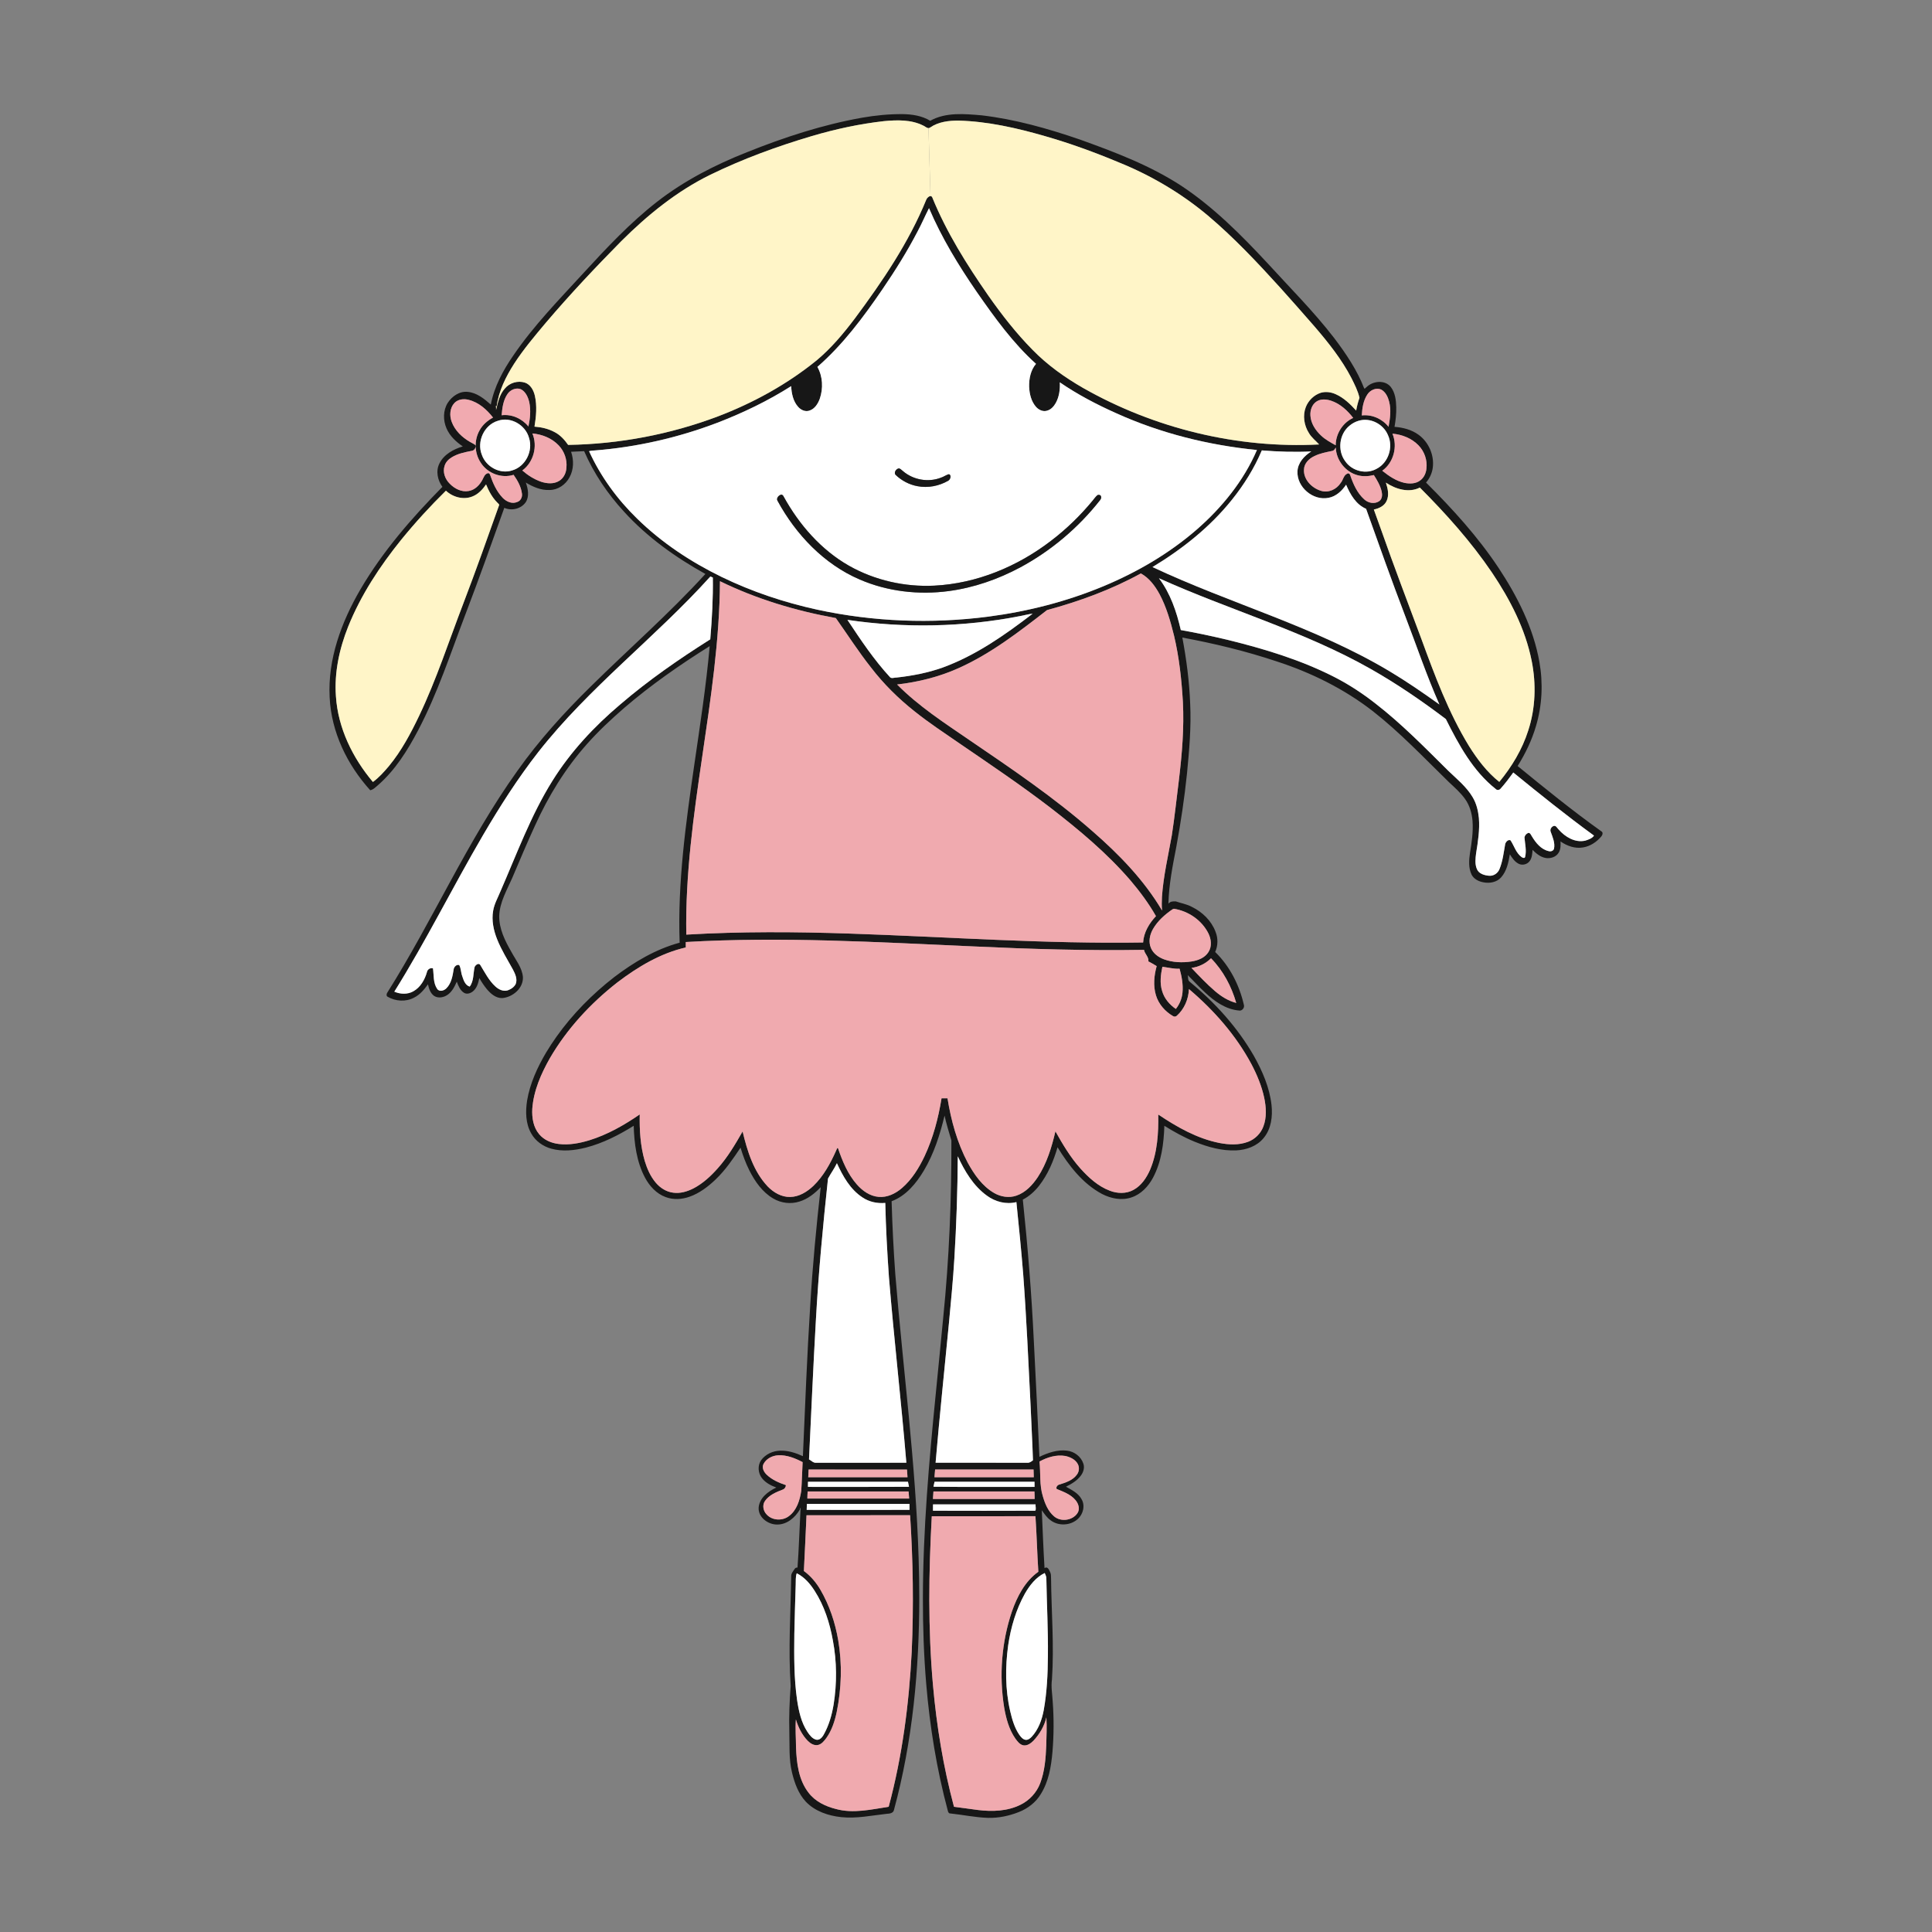
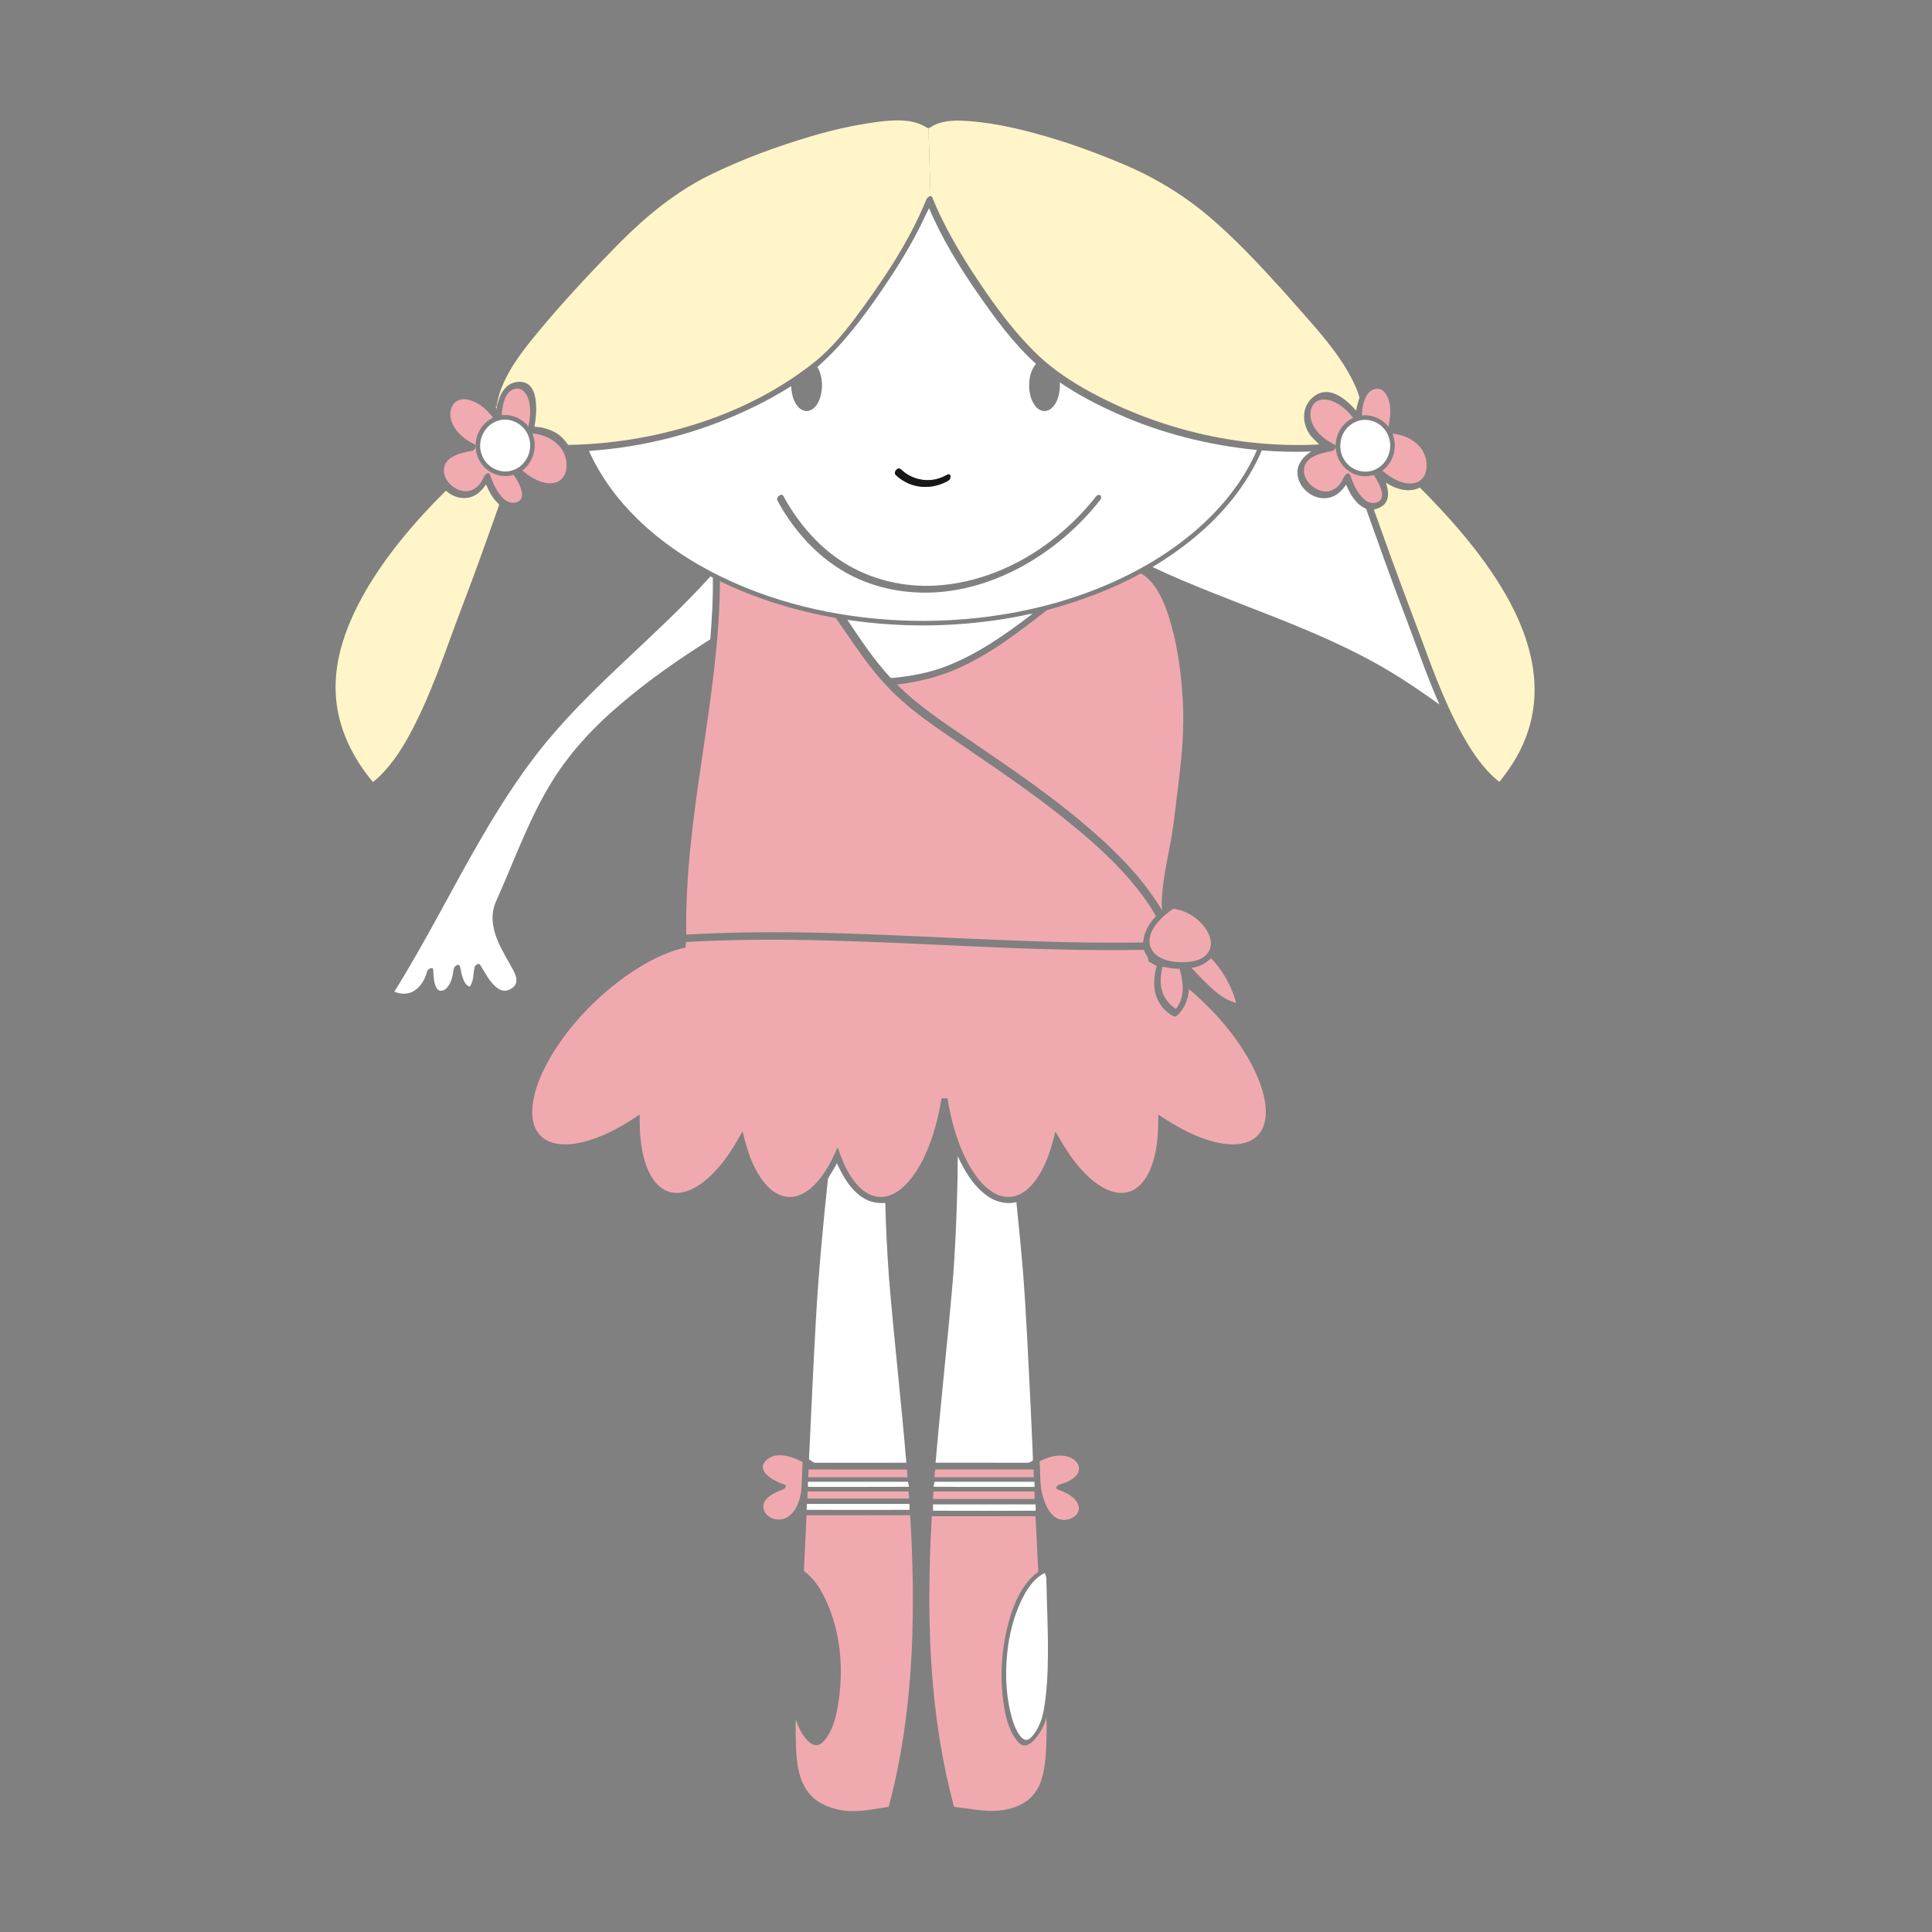
<svg xmlns="http://www.w3.org/2000/svg" version="1.1" id="Layer_1" x="0px" y="0px" viewBox="350.094 -71.268 1732.491 1732.491" enable-background="new 350.094 -71.268 1732.491 1732.491" xml:space="preserve">
  <rect x="350.094" y="-71.268" width="1732.491" height="1732.491" fill="#808080" stroke="none" />
  <g>
    <g id="XMLID_1_">
-       <path fill="#171717" d="M1786.15,674.26c1.69,0.91,0.96,3.29-0.06,4.48c-4.17,4.98-9.93,8.87-16.43,9.91    c-7.14,1.28-14.39-1.34-20.2-5.38c0.12,3.34,0.23,6.93-1.56,9.9c-2.25,4.04-7.39,5.68-11.76,4.94    c-4.71-0.82-8.49-4-11.77-7.27c-0.23,3.34-0.43,6.93-2.39,9.79c-2.12,3.21-6.73,4.44-10.13,2.63c-3.52-1.83-5.83-5.2-7.83-8.49    c-1.21,7.3-2.78,15.1-7.88,20.79c-3.87,4.33-10.17,5.44-15.66,4.4c-4.32-0.74-8.77-2.93-10.81-6.99    c-2.81-5.96-2.36-12.81-1.42-19.15c1.55-9.56,3.06-19.26,2.3-28.97c-0.56-6.92-2.57-13.87-6.63-19.56    c-4.09-5.79-9.49-10.46-14.62-15.28c-22.21-21.65-43.59-44.3-68.04-63.48c-25.78-20.03-55.42-34.67-86.4-44.73    c-27.59-9.21-55.94-16.05-84.52-21.35c3.67,19.58,6.27,39.39,7.02,59.31c1,20.89-0.82,41.78-2.85,62.56    c-2.27,22.04-5.56,43.95-9.57,65.74c-3.25,16.86-6.69,33.8-7.08,51.04c1.59-2.14,4.2-2.17,6.64-2.04    c4.78,1.65,9.91,2.45,14.42,4.93c9.37,4.55,17.41,12.32,21.13,22.17c2.39,5.8,2.32,12.52-0.27,18.25    c13.08,12.72,21.67,29.67,25.73,47.35c0.85,2.54-1.54,5.65-4.24,5.15c-11.93-0.98-22.14-8.26-30.61-16.22    c-5.41-4.93-10.25-10.45-15.5-15.53c0.57,1.91-0.13,4.61,1.75,5.93c22.76,18.69,42.88,40.94,57.6,66.53    c7.65,13.66,14.08,28.41,15.8,44.1c1.1,10.22-0.3,21.44-7.11,29.56c-5.91,7.22-15.31,10.59-24.42,11.03    c-12.96,0.6-25.71-3-37.6-7.85c-9.42-3.87-18.35-8.81-26.97-14.2c-0.51,15.97-2.62,32.45-10.26,46.72    c-4.2,7.73-10.67,14.69-19.21,17.49c-8.74,3.04-18.42,1.07-26.45-3.08c-17.36-9.27-29.71-25.43-39.87-41.87    c-3.57,12.3-8.64,24.4-16.58,34.55c-3.97,5.04-8.83,9.45-14.56,12.39c4.44,42.23,7.87,84.56,9.89,126.97    c1.87,34.56,3.39,69.13,5,103.7c7.7-3.63,16.2-6.66,24.84-5.54c6.5,0.76,12.52,5.34,14.56,11.62    c1.29,3.64,0.04,7.71-2.21,10.71c-3.37,4.54-8.35,7.54-13.37,9.98c5.08,2.93,10.84,5.6,13.83,10.96    c3.59,5.76,1.66,13.66-3.26,18.03c-6.51,5.93-17.23,6.52-24.29,1.18c-3.35-2.35-5.63-5.79-7.97-9.06    c0.78,17.3,1.4,34.62,2.45,51.9c2.79-1.85,4,1.48,4.97,3.47c0.91,1.69,0.85,3.65,0.88,5.53    c0.32,30.3,2.85,60.62,0.81,90.9c-0.95,6.62,0.35,13.25,0.68,19.87c1.12,15.03,1.03,30.16-0.23,45.18    c-1.15,13.04-3.4,26.48-10.49,37.75c-4.47,7.45-11.71,12.95-19.75,16.09c-8.71,3.41-18.06,5.41-27.46,5.17    c-11.47-0.34-22.72-2.8-34.11-3.98c-1.37,0.02-1.79-1.53-2.05-2.54c-9.94-37.09-16.09-75.14-19.32-113.39    c-2.16-25.74-3.05-51.51-2.99-77.28c0.11-61.06,5.47-122.13,11.51-182.84c2.24-22.89,4.56-45.77,6.72-68.67    c5.34-52.73,7.48-105.76,7.32-158.75c-2.16-7.39-4.52-14.77-6.13-22.32c-4.09,17.15-9.54,34.2-18.61,49.42    c-6.86,11.44-16,22.61-28.87,27.39c0.63,21.89,1.74,43.77,3.32,65.61c6.98,84.97,18.36,169.64,20.92,254.92    c0.37,11.73,0.56,23.48,0.56,35.23c0,64.04-5.89,128.27-22.71,190.17c-0.66,2.92-3.94,3.27-6.41,3.39    c-13.52,1.48-27.06,4.42-40.73,3c-11.71-1.22-23.74-5.24-31.99-13.99c-6.66-7.19-10.04-16.76-12.3-26.13    c-2.94-12.01-2.01-24.45-2.38-36.69c-0.4-13.64,0.2-27.27,1.22-40.86c-2.25-32.75-0.01-65.55,0.46-98.31    c-0.12-2.48,1.66-4.39,2.9-6.34c0.56-1.04,1.58-1.6,2.76-1.5c1.27-17,1.7-34.07,2.63-51.1c-0.01-0.9,0.3-1.9-0.52-2.5    c-0.01,0.41-0.04,1.23-0.05,1.64c-4.26,7.14-11.5,13.41-20.22,13.38c-8.2,0.14-17.28-6.43-16.69-15.24    c0.77-8.74,8.51-14.45,15.83-17.93c-4.83-1.77-9.63-4.25-12.85-8.37c-3.6-4.58-4.11-11.48-0.66-16.29    c3.92-5.25,10.43-8.21,16.91-8.4c7.12-0.26,14.04,2.01,20.44,4.93c1.98-44.94,3.71-89.91,6.56-134.81    c2.09-35.56,5.46-71.02,9.43-106.41c-5.31,5.6-11.59,10.6-19.07,12.89c-7.79,2.52-16.58,1.42-23.59-2.77    c-9.74-5.7-16.39-15.33-21.37-25.22c-3.28-6.5-5.75-13.37-7.88-20.32c-6.7,9.96-13.49,20.03-22.22,28.38    c-6.81,6.54-14.53,12.44-23.51,15.61c-6.82,2.43-14.49,2.91-21.34,0.34c-8.27-2.97-14.52-9.82-18.58-17.41    c-7.56-14.25-9.69-30.65-10.15-46.55c-13.38,8.36-27.65,15.63-43,19.6c-10.05,2.5-20.8,3.74-30.91,0.93    c-7.4-2.03-14.14-6.8-17.92-13.55c-5.16-8.89-5.29-19.68-3.77-29.58c2.58-15.34,9.17-29.7,17.01-43.01    c2.95-4.91,6.09-9.7,9.41-14.36c14.37-20.2,32.02-38.04,51.57-53.25c17.69-13.44,37.21-25.13,58.81-30.97    c-1.92-53.44,5.46-106.63,13.11-159.39c5.17-35.44,10.64-70.87,13.84-106.54c-26.7,16.72-52.65,34.77-76.57,55.33    c-11.73,10.18-23.13,20.78-33.43,32.42c-19.36,21.72-34.72,46.79-46.69,73.26c-7.19,15.55-13.76,31.36-20.49,47.11    c-4.78,10.78-11.03,21.45-11.58,33.52c-0.24,11.71,5.18,22.55,10.87,32.45c3.86,7.29,9.62,14.08,10.39,22.58    c0.52,10.05-9.06,18.13-18.54,18.95c-5.85,0.15-10.57-4.09-14.06-8.34c-2.44-3.02-4.58-6.27-6.5-9.64    c-0.85,4.33-2.14,9.03-5.72,11.94c-2.13,1.72-5.32,2.86-7.86,1.35c-3.62-2.11-5.2-6.31-6.61-10.04    c-1.96,4.38-4.19,8.97-8.26,11.78c-3.41,2.39-8.34,3.37-12.01,1.03c-3.41-2.36-4.72-6.57-5.58-10.41    c-3.39,4.64-7.15,9.27-12.4,11.88c-7.36,4-16.71,3.4-23.85-0.81c-1.17-0.65-0.97-2.45-0.36-3.41    c41.1-65.23,71.99-136.57,116.99-199.38c19.2-27.09,41.58-51.75,65.21-75c34.28-33.88,70.7-65.62,103.19-101.28    c-26.79-14.9-52.14-32.96-72.84-55.72c-14.78-16.05-27.19-34.37-35.89-54.4c-3.9,0.2-7.81,0.32-11.71,0.54    c2.56,7.42,2.45,15.97-1.43,22.93c-3.44,6.57-10.41,11.37-17.93,11.35c-7.63,0.35-14.85-2.79-21.23-6.67    c1.99,5.56,3.3,12.27-0.05,17.59c-4.1,6-12.7,8.06-19.24,5.07c-11.38,31.85-22.73,63.72-34.79,95.32    c-13.37,35.01-24.96,70.87-42.46,104.12c-9.46,17.99-20.47,35.64-35.9,49.15c-2.18,1.77-4.19,4.1-7.09,4.66    c-20.69-22.84-34.98-52.31-36.38-83.39c-1.79-34.13,10.51-67.32,27.43-96.43c19.93-34.13,46.03-64.17,73.68-92.23    c-4.3-5.91-6.1-14.14-2.71-20.9c4.02-8.19,12.57-12.84,21-15.36c-6.06-4.11-11.69-9.35-14.61-16.19    c-3.13-7.2-3.14-16.01,1.05-22.79c3.82-5.98,10.61-10.73,17.98-9.93c8.18,0.76,14.78,6.18,20.69,11.4    c3.09-16.12,11.05-30.82,20.3-44.19c18.27-26.78,41.01-50,62.84-73.82c20.69-22.52,41.72-44.97,65.9-63.82    c24.36-18.98,52.09-33.19,80.73-44.51c33.28-13.36,67.58-24.57,102.93-30.88c12.08-2.12,24.34-3.36,36.6-3.25    c8.53,0.11,17.34,1.45,24.72,5.96c14.02-7.84,30.75-6.17,46.13-4.88c30,3.52,59.24,11.8,87.75,21.58    c31.55,11.31,63.27,23.31,91.48,41.72c28.84,19.13,53.39,43.81,76.88,69.03c20.26,22.22,41.64,43.52,60.02,67.37    c10.6,14,20.58,28.75,26.93,45.21c0.73,0.59,1.45-0.92,2.12-1.24c5.61-5.47,16.27-6.69,21.6-0.23    c4.07,5.12,4.85,12,5.02,18.33c0.13,5.89-0.54,11.77-1.55,17.57c7.59,0.56,15.28,2.55,21.5,7.07    c9.15,6.58,14.25,18.34,12.81,29.52c-0.64,4.92-2.79,9.62-6.04,13.37c23.76,23.6,46.44,48.55,65.02,76.5    c16.94,25.64,31.2,53.8,36.61,84.3c3.41,19.15,2.51,39.09-3.1,57.73c-3.68,12.62-9.48,24.53-16.4,35.68    C1735.61,635.76,1760.28,655.81,1786.15,674.26z M1771.65,682.56c2.8-0.87,6.25-2.04,7.83-4.52    c-24.76-18.02-48.63-37.23-72.37-56.58c-3.58,5-7.31,9.9-11.4,14.5c-1.05,1.25-3.14,1.65-4.3,0.34    c-20.55-16.24-33.26-39.79-44.78-62.77c-21.54-16.32-43.93-31.62-67.45-44.97c-60.12-34.07-127.11-52.93-189.83-81.31    c10.28,13.6,15.83,30.02,19.61,46.46c14.18,2.5,28.26,5.53,42.26,8.86c32.97,8.13,65.8,18.03,96.1,33.61    c12.74,6.57,24.76,14.48,36.04,23.3c23.65,18.28,44.54,39.74,65.74,60.71c7.63,7.3,16.04,14.12,21.51,23.31    c3.43,5.66,5,12.22,5.65,18.76c0.85,10.61-0.79,21.2-2.5,31.65c-0.59,4.65-1.2,9.66,0.7,14.1c1.72,4.3,6.77,5.68,10.97,6.04    c3.97,0.35,7.77-2.19,9.25-5.84c2.98-7.17,3.81-14.99,5.17-22.57c0.51-1.93,2.61-4.35,4.76-3.38    c3.32,4.99,4.92,11.4,10,15.06c0.86,0.61,2.73,1.4,3.1-0.16c1.44-5.76-0.13-11.71-0.57-17.5c0.3-1.8,1.66-3.3,3.32-4    c1.9-0.35,2.5,1.91,3.38,3.13c3.42,5.65,8.02,11.51,14.77,13.11c1.93,0.67,4.54-0.02,5.05-2.24c1-5.15-1.25-10.16-2.95-14.9    c-1.06-2.19,0.71-4.99,2.99-5.45c1.97-0.15,2.76,2.03,4,3.18C1753.52,679.18,1762.47,684.66,1771.65,682.56z     M1720.49,583.88c6.59-20.07,7.24-41.85,3.11-62.51c-5.7-28.67-19.39-55.09-35.59-79.18c-18.74-27.65-41.13-52.63-64.69-76.24    c-9.89,5.03-21.75,1.41-30.46-4.43c1.74,5.19,3.07,11.14,0.7,16.35c-2.01,4.54-6.88,6.83-11.5,7.76    c2.2,6.11,4.41,12.22,6.6,18.33c11.48,32.72,23.87,65.1,35.98,97.58c12.07,32.95,24.37,66.14,42.76,96.21    c7.46,11.9,16.09,23.35,27.16,32.14C1705.81,616.25,1715.11,600.8,1720.49,583.88z M1629.22,348.96    c0.94-7.6-1.8-15.47-7.15-20.92c-6.08-6.3-14.7-9.65-23.31-10.43c4.8,11.53,1.07,25.94-9.15,33.25    c5.92,4.75,12.44,9.22,19.98,10.89c4.67,0.92,10.02,0.87,13.97-2.14C1626.96,357.16,1628.85,353.06,1629.22,348.96z     M1640.86,560.47c-11.47-25.86-20.48-52.71-30.61-79.11c-12.22-31.94-23.63-64.17-35.14-96.36    c-9.1-3.84-14.23-12.98-17.93-21.62c-3.72,5.54-9.02,10.57-15.82,11.78c-13.83,2.76-28.42-9.59-27.79-23.73    c0.36-7.77,6.1-13.98,12.41-17.87c-14.78,0.7-29.62,0.25-44.37-0.95c-6.72,15.92-15.94,30.74-26.75,44.2    c-19.6,24.51-44.53,44.25-71.28,60.42c70.08,32.97,145.87,53.48,212.62,93.48    C1611.56,539.88,1626.31,550.06,1640.86,560.47z M1595.25,311.48c1.36-7.42,2.46-15.16,0.53-22.58    c-1.1-4.21-3.12-8.66-7.11-10.83c-4.49-2.01-9.88,0.43-12.41,4.39c-3.67,5.5-4.64,12.32-5,18.8    C1580.39,300.2,1589.6,304.3,1595.25,311.48z M1584.65,349.06c10.52-5.46,15.08-19.5,10.06-30.19    c-4.1-9.97-15.96-16.03-26.4-12.78c-2.95,0.87-5.7,2.38-8.05,4.36c-9.3,7.48-11.01,22.28-3.9,31.81    C1562.37,351.16,1575.26,354.45,1584.65,349.06z M1587.02,378.04c2.53-1.92,2.74-5.51,2.11-8.37    c-1.22-5.44-4.1-10.31-7.06-14.95c-4.67,1.16-9.64,1.47-14.32,0.23c-11.1-2.83-19.44-13.49-19.82-24.9    c-0.81,1.31-1.64,2.9-3.35,3.08c-5.44,1.13-11,2.14-16,4.68c-4.72,2.2-9.02,6.5-9.17,11.99    c-0.51,8.96,7,16.5,15.09,19.01c6.72,2.22,14.16-1.2,17.84-7.03c2.23-2.59,2.5-6.84,5.89-8.32c1.12-0.7,2.37,0.2,2.63,1.36    c2.72,7.97,6.27,16.12,12.7,21.81C1577.11,379.91,1582.95,380.98,1587.02,378.04z M1566.22,296.9    c0.66-3.89,1.68-7.7,2.95-11.43c-1.36-6.16-4.32-11.87-7.1-17.5c-8.8-17.02-20.84-32.08-33.28-46.55    c-10.08-11.61-20.28-23.1-30.53-34.55c-20.56-22.66-41.6-45.04-65-64.83c-23.93-20.03-51.08-36.08-80.01-47.74    c-21.58-9.05-43.61-17.04-66.09-23.5c-25.28-7.29-51.2-13.19-77.59-13.93c-8.71-0.01-17.91,1.08-25.27,6.14    c-0.54,0.43-1.07,0.59-1.6,0.59c-1.64,0-3.21-1.66-4.74-2.28c-10.8-5.42-23.36-5.06-35.09-3.97    c-21.96,2.47-43.64,7.16-64.83,13.42c-31.15,9.24-61.78,20.44-91.01,34.69c-30.01,14.71-56.24,36.05-79.82,59.54    c-23.31,23.62-46.09,47.81-67.6,73.1c-9.95,11.85-19.97,23.7-28.41,36.69c-7.45,11.67-13.87,24.43-15.72,38.3l-0.72-0.28    c0.24,1.15,0.25,2.32,0.18,3.51c1.62-6.71,3.07-13.86,7.85-19.16c4.26-5.19,11.75-7.4,18.12-5.29    c4.98,1.75,7.69,6.85,8.81,11.72c2.08,9.11,1.17,18.59-0.32,27.72c6.14,0.46,12.29,1.84,17.76,4.76    c5.17,2.59,9.16,6.94,12.4,11.62c45.75-0.73,91.41-9.38,134.23-25.53c31.88-12.16,62.18-28.82,88.7-50.36    c13.02-10.89,23.97-23.98,34.16-37.47c24.79-33.35,48.41-68.11,64.16-106.77c0.53-1.24,2.25-2.99,3.69-2.99    c0.59,0,1.13,0.3,1.53,1.04c12.83,31.45,30.97,60.35,50.3,88.15c12.03,17.14,24.94,33.73,39.66,48.65    c13.33,13.7,29.07,24.85,45.6,34.36c63.85,36.2,138.05,54.34,211.42,50.53c-3.09-3.39-6.85-6.21-9.18-10.25    c-4.34-6.81-5.73-15.69-2.77-23.3c2.34-5.94,7.35-10.86,13.45-12.81c4.41-1.26,9.22-0.61,13.37,1.29    C1555.15,285.45,1560.93,291.11,1566.22,296.9z M1563.55,303.49c-5.17-6.68-11.7-12.73-19.86-15.43    c-4.14-1.35-9.02-1.8-12.86,0.62c-4.21,2.64-5.97,7.91-5.65,12.68c0.41,7.09,4.61,13.37,9.69,18.07    c3.79,3.63,8.47,6.04,12.99,8.63C1547.88,317.76,1554.13,307.75,1563.55,303.49z M1482.94,939.03    c3.2-8.26,2.58-17.41,0.81-25.92c-2.28-10.59-6.48-20.69-11.52-30.24c-13.89-25.86-33.62-48.29-55.96-67.19    c-0.4,9.02-4.16,17.98-10.98,24c-0.94,0.8-2.32,0.9-3.33,0.22c-7.14-4.14-12.95-10.79-15.33-18.76    c-2.53-8.48-1.67-17.63,0.69-26.04c-2.4-1.54-4.87-2.95-7.41-4.23c0.48-4.04-3.27-6.6-3.96-10.38    c-51.04,0.85-102.06-0.71-153.04-3.08c-85.86-3.79-171.92-8.93-257.85-3.93c0,1.61,0,3.24-0.01,4.88    c-22.64,5.16-42.99,17.36-61.3,31.29c-24.03,18.77-45.18,41.59-60.57,68.01c-7.92,14-14.64,29.22-15.77,45.46    c-0.42,7.89,0.9,16.45,6.16,22.67c4.33,5.23,10.96,8.02,17.6,8.79c9.22,1.13,18.53-0.65,27.34-3.31    c16.3-5.03,31.26-13.56,45.25-23.19c-0.28,13.99,0.56,28.18,4.48,41.68c2.13,7.04,5.16,13.96,9.97,19.61    c3.95,4.64,9.45,8.17,15.59,8.89c6.28,0.88,12.61-1.03,18.16-3.86c8.4-4.38,15.45-10.91,21.7-17.94    c8.93-9.97,15.74-21.55,22.35-33.11c4.21,17.52,9.75,35.74,22.37,49.18c5.28,5.51,12.5,9.78,20.35,9.56    c7.98-0.14,15.13-4.62,20.76-9.94c9.11-8.8,15.22-20.08,20.35-31.56c0.35-0.76,0.68-1.53,1.02-2.29    c0.17,0.01,0.51,0.03,0.69,0.04c3.95,11.58,8.73,23.24,16.92,32.53c4.99,5.69,11.69,10.46,19.43,11.14    c7.76,0.74,15.23-2.93,20.99-7.89c8.97-7.72,15.27-18.05,20.32-28.64c7.67-16.38,12.32-34.04,15.2-51.85    c1.77-0.04,3.55-0.04,5.34-0.03c3.21,19.96,8.66,39.77,18.13,57.71c5.79,10.59,13.03,21.07,23.69,27.23    c5.98,3.47,13.42,4.66,20.03,2.34c8.19-2.82,14.34-9.45,19.05-16.47c8.17-12.41,12.51-26.83,15.88-41.16    c6.51,11.6,13.35,23.13,22.24,33.11c7.42,8.28,15.96,16.13,26.53,20.12c6.72,2.63,14.67,2.86,21.12-0.67    c7.16-3.83,11.84-10.91,15.02-18.17c6.57-15.58,7.55-32.79,7.3-49.49c16.77,11.26,34.85,21.54,54.87,25.53    c8.42,1.61,17.42,2.06,25.57-1.02C1475.44,950.36,1480.58,945.27,1482.94,939.03z M1423.3,403.56    c22.58-19.7,42.04-43.63,53.93-71.3c-43.4-4.3-86.32-14.95-126.11-32.95c-17.59-7.85-34.75-16.82-50.66-27.73    c0.34,6.4-0.54,13.05-3.73,18.7c-1.68,2.89-4.08,5.62-7.38,6.62c-3.71,1.4-7.81-0.56-10.28-3.39    c-4.26-4.89-5.82-11.55-6.11-17.89c-0.19-7.25,1.35-14.96,6.16-20.62c-20.8-18.69-37.18-41.58-53.09-64.4    c-16.38-23.78-31.51-48.58-42.85-75.19c-3.58,6.91-6.59,14.13-10.31,20.98c-9.31,17.95-20.08,35.09-31.47,51.78    c-17.08,25-35.4,49.58-58.32,69.58c4.86,8.57,5.32,19.3,2.14,28.53c-1.62,4.42-4.44,9.04-9.14,10.6    c-3.71,1.42-7.83-0.49-10.29-3.34c-4.51-5.03-5.88-12-6.23-18.54c-20.85,13.23-43.2,23.98-66.23,32.84    c-35.15,13.39-72.2,21.84-109.7,24.81c-1.77,0.16-3.59,0.14-5.3,0.7c10.33,22.65,25.23,43.07,43.06,60.41    c22.03,21.58,48.07,38.81,75.74,52.3c27.24,13.24,56.17,22.9,85.74,29.36c50.27,10.9,102.41,12.88,153.41,6.28    c35.5-4.64,70.52-13.59,103.58-27.39C1369.99,441.71,1398.6,425.03,1423.3,403.56z M1458.67,828.09    c-4.28-14.84-11.73-28.98-22.62-40.04c-4.69,4.73-10.93,7.79-17.54,8.63c6.93,7.26,13.81,14.6,21.46,21.12    C1445.45,822.4,1451.67,826.32,1458.67,828.09z M1433.83,782.35c3.19-5.03,2.41-11.54-0.14-16.65    c-5.93-11.8-17.98-20.03-30.94-22.05c-0.31,0.12-0.93,0.37-1.24,0.5c-6.87,4.7-13.34,10.41-17.52,17.71    c-2.9,5.07-4.22,11.5-1.78,17.02c2.05,4.93,6.7,8.22,11.55,10.06c7.91,2.93,16.62,3.22,24.9,1.97    C1424.46,789.98,1430.66,787.61,1433.83,782.35z M1407.27,628.05c2.77-23.17,4.77-46.54,3.56-69.89    c-1.17-19.89-3.3-39.8-7.89-59.22c-3.17-12.87-6.83-25.77-13.09-37.51c-4.01-7.32-9.25-14.42-16.71-18.49    c-26.48,14.56-55.05,24.98-84.15,32.89c-25.04,19.43-50.4,39.15-79.53,52.14c-17.36,7.79-36.05,12.4-54.91,14.57    c19.28,19.5,42.41,34.46,64.92,49.87c37.89,25.8,76.01,51.55,110.49,81.88c23.76,20.7,46.08,43.67,62.2,70.94    c-0.42-4.04-0.28-8.12-0.11-12.16c1.27-18.61,5.56-36.81,8.83-55.13C1403.46,661.37,1405.14,644.68,1407.27,628.05z     M1410.46,818.87c0.71-7.23-0.67-14.48-2.58-21.44c-5.23,0.26-10.3-1.11-15.43-1.76c-1.51,7.09-2.45,14.59-0.26,21.64    c1.89,6.71,6.62,12.3,12.32,16.17C1407.86,829.32,1409.96,824.19,1410.46,818.87z M1375.17,773.89    c0.54-9.04,5.43-17.17,11.52-23.61c-6.52-11.47-14.42-22.12-22.96-32.15c-21.15-24.53-46.17-45.35-71.72-65.12    c-26.4-20.25-54.03-38.81-81.47-57.6c-13.6-9.39-27.44-18.46-40.34-28.8c-14.53-11.51-27.82-24.62-39.09-39.35    c-11.27-14.2-21.04-29.53-31.5-44.28c-35.85-6.49-71.12-17.05-103.9-33.07c-0.3,52.8-8.24,105.13-15.89,157.25    c-7.78,52.87-15.24,106.1-14.3,159.68c48.79-2.87,97.69-2.57,146.52-0.93C1199.74,768.81,1287.37,775.31,1375.17,773.89z     M1316.3,1285.6c2.47-3.72,0.88-8.54-1.78-11.68c-4.28-5.14-10.77-7.48-16.78-9.92c-1.06-1.56,0.64-3.57,2.17-3.98    c5.81-1.79,12.2-3.81,15.9-8.98c2.07-2.75,2.38-6.63,0.69-9.63c-2.26-4.05-6.84-6.15-11.19-7.08    c-7.98-1.35-16.1,1.19-23.06,4.98c1.12,10.37-0.17,21.06,2.99,31.15c1.9,6.57,4.62,13.34,9.92,17.9    C1301.19,1293.75,1311.87,1292.32,1316.3,1285.6z M1289.79,1413.9c0.27-23.35-1.03-46.68-1.4-70.02    c-0.04-1.64-0.88-3.11-1.46-4.57c-7.91,3.81-13.5,11.04-17.78,18.48c-7.93,14.27-12.62,30.17-14.98,46.26    c-2.7,19.54-2.68,39.62,1.74,58.91c1.73,7.44,3.87,15,8.21,21.39c1.37,1.89,2.99,4.02,5.44,4.51    c2.25,0.39,4.18-1.12,5.65-2.64c6.08-6.56,9.23-15.28,10.84-23.96    C1288.91,1446.32,1289.66,1430.07,1289.79,1413.9z M1288.3,1493.99c0.18-8.41,0.68-16.83,0.09-25.23    c-1.75,7.87-6.06,14.97-11.48,20.85c-2.39,2.39-5.56,4.8-9.14,4.23c-3.24-0.68-5.33-3.53-7.16-6.05    c-5.75-8.23-8.36-18.15-10.06-27.92c-4.6-28.68-2.35-58.51,6.96-86.04c4.73-13.55,11.74-27.13,23.7-35.65    c-1.09-16.6-1.46-33.24-2.6-49.82c-30.99,0.06-61.97-0.04-92.96,0.04c-2.79,50.41-3.42,101.05,1.07,151.37    c3.27,36.82,9.27,73.44,18.85,109.17c7.19,0.82,14.34,2.04,21.53,2.88c12.83,1.58,26.46,1.14,38.24-4.77    c7.93-3.91,14.3-10.81,17.47-19.08C1286.93,1517.15,1287.85,1505.46,1288.3,1493.99z M1278.43,1283.44    c1.01-1.36,0.08-3.93,0.3-5.68c-30.66,0-61.31-0.01-91.97,0.01c-0.02,1.89-0.03,3.78-0.03,5.68    C1217.29,1283.54,1247.87,1283.56,1278.43,1283.44z M1277.81,1262.08c0-1.55-0.01-3.09-0.03-4.62    c-29.88,0.05-59.76,0.05-89.64,0c-0.32,1.48-0.64,2.96-0.98,4.47C1217.36,1262.29,1247.59,1261.99,1277.81,1262.08z     M1277.92,1272.91c0-2.26-0.08-4.5-0.21-6.73c-30.19-0.04-60.37,0.01-90.55-0.03c-0.2,2.24-0.36,4.5-0.47,6.76    C1217.1,1272.86,1247.51,1272.89,1277.92,1272.91z M1277.12,1253.43c-0.07-2.32-0.14-4.63-0.21-6.93    c-29.43,0.01-58.85-0.02-88.27,0.01c-0.23,2.3-0.44,4.6-0.58,6.93C1217.75,1253.4,1247.44,1253.42,1277.12,1253.43z     M1276.38,1238.23c-0.49-15.88-1.42-31.76-2.05-47.64c-2.02-39.76-3.72-79.55-6.7-119.25c-1.72-21.58-3.92-43.12-6.1-64.65    c-9.17,2.33-19.01-0.25-26.52-5.83c-12.05-8.75-19.91-21.95-26.05-35.26c-0.17,30.6-1.19,61.2-3.06,91.75    c-1.15,19.41-3.09,38.76-4.88,58.12c-4.01,41.64-8.39,83.23-11.94,124.9c27.36,0.1,54.73-0.01,82.09,0.05    C1273.19,1240.71,1274.88,1239.38,1276.38,1238.23z M1276.09,479.06c-3.89,0.36-7.65,1.51-11.48,2.18    c-50.85,9.91-103.36,10.93-154.59,3.35c11.79,17.82,23.72,35.72,38.24,51.46c1.56,1.46,4.05,0.1,5.98,0.24    c13.98-1.54,27.9-4.22,41.18-8.94C1225.1,516.51,1251.21,498.17,1276.09,479.06z M1167.66,1409.78    c1.82-40.75,1.19-81.6-1.45-122.3c-30.97,0.04-61.93-0.02-92.89,0.03c-0.69,16.67-1.58,33.33-2.36,50    c6.12,4.44,11.03,10.35,14.85,16.87c8.1,13.92,13.24,29.44,15.95,45.28c3.65,21.25,2.92,43.16-1.35,64.27    c-1.74,8.17-4.35,16.36-9.23,23.23c-1.97,2.64-4.17,5.58-7.56,6.36c-3.46,0.74-6.79-1.31-9.14-3.68    c-5.21-5.32-8.55-12.19-10.69-19.25c-0.64,8.32,0.1,16.68,0.12,25.02c0.54,14.14,2.3,29.29,11.32,40.8    c5.91,7.74,15.08,12.15,24.34,14.47c15.62,4.34,31.89,0.42,47.43-1.94C1159.22,1503.54,1165.27,1456.67,1167.66,1409.78    z M1165.69,1282.67c-0.01-1.79-0.01-3.56-0.01-5.32c-30.67,0.02-61.35-0.03-92.02,0.02c-0.07,1.74-0.13,3.5-0.19,5.29    C1104.21,1282.76,1134.95,1282.72,1165.69,1282.67z M1074.08,1272.56c30.43-0.06,60.86,0.01,91.29-0.03    c-0.16-2.14-0.32-4.26-0.53-6.37c-30.17,0.01-60.33-0.01-90.49,0.01C1074.2,1268.29,1074.09,1270.42,1074.08,1272.56z     M1165.22,1262.01c-0.33-1.54-0.63-3.04-0.92-4.54c-29.89,0.04-59.78,0.04-89.66,0c-0.03,1.52-0.03,3.06-0.02,4.61    C1104.82,1262.04,1135.02,1262.2,1165.22,1262.01z M1163.88,1253.44c-0.15-2.32-0.3-4.63-0.46-6.92    c-29.41-0.05-58.81-0.03-88.21-0.01c-0.1,2.29-0.22,4.59-0.33,6.89C1104.55,1253.46,1134.21,1253.39,1163.88,1253.44z     M1082.04,1240.43c26.93-0.04,53.87-0.01,80.81-0.02c-4.64-55.56-11.07-110.96-15.63-166.54    c-1.53-22.11-2.78-44.26-3.26-66.43c-7.17,0.65-14.54-0.9-20.53-4.98c-10.94-7.2-17.53-19.02-22.85-30.64    c-2.28,4.81-5.47,9.15-7.99,13.79c-4.52,42.1-8.5,84.28-10.84,126.57c-2.39,41.72-4.19,83.48-6.19,125.22    C1077.66,1238.49,1079.45,1240.73,1082.04,1240.43z M1097.61,1457.34c3.05-19.04,2.94-38.61-0.65-57.57    c-2.79-15.61-7.72-31.05-16.33-44.46c-4.06-6.38-9.22-12.35-16.07-15.77c-1.2,3.29-0.74,6.83-0.93,10.27    c-0.44,14.71-0.95,29.42-1.23,44.15c-0.23,19.74-0.34,39.6,2.46,59.2c1.5,9.95,3.69,20.14,9.32,28.65    c1.94,2.85,4.23,6.01,7.74,6.94c2.96,0.7,5.28-1.83,6.62-4.12C1093.33,1476.25,1096.02,1466.81,1097.61,1457.34z     M1068.6,1265.65c0.59-8.59,0.76-17.2,1.23-25.79c-6.76-3.52-14.2-6.55-21.96-6.11c-5.26,0.27-10.66,3.02-13.13,7.81    c-1.68,3.33,0.29,7.05,2.7,9.44c4.81,4.66,11.09,7.38,17.36,9.49c0,1.82-1.19,3.53-2.97,4.07    c-5.81,2.26-12.08,4.81-15.74,10.13c-2.62,3.7-1.62,8.97,1.46,12.1c4.96,5.51,14,5.97,19.85,1.6    C1064.59,1283.16,1067.3,1274.04,1068.6,1265.65z M987.01,502.05c1.55-18.42,2.6-36.92,2.31-55.41c-0.74-0.32-1.48-0.63-2.21-0.95    c-49.22,54.62-108.75,99.33-154.26,157.37c-18.43,23.58-34.54,48.86-49.66,74.65c-27.13,46.4-50.98,94.7-79.5,140.29    c5.37,2.32,11.87,2.62,17.06-0.34c6.36-3.54,10.2-10.3,12.16-17.1c0.4-2.48,2.98-4.25,5.44-3.47    c0.87,6.16,0.07,13.02,3.78,18.42c2.03,2.97,6.25,1.56,8.33-0.61c4.37-4.43,5.5-10.88,6.43-16.79c0.21-2.27,2.62-4.82,5-3.97    c1.65,2.99,1.49,6.64,2.67,9.83c1.21,3.64,2.62,8.26,6.73,9.48c3.82-5,3.04-11.76,4.42-17.57c0.74-1.87,3.84-4.17,5.17-1.63    c4.05,6.61,7.62,13.76,13.43,19.07c2.91,2.68,7,4.73,11.02,3.51c2.94-1.05,5.88-2.93,7.26-5.82c1.63-4.34-0.48-8.86-2.45-12.69    c-4.93-8.97-10.43-17.69-14.23-27.24c-3.23-8.07-5.12-16.94-3.6-25.6c0.98-6.14,4.16-11.57,6.47-17.26    c14.63-33.51,27.25-68.16,46.69-99.31c16.24-26.02,37.39-48.7,60.77-68.45C931.49,538.79,958.9,519.79,987.01,502.05z     M858.03,348.04c0.72-7.21-1.89-14.6-6.87-19.84c-6.1-6.52-14.88-9.97-23.65-10.79c4.85,11.51,1.06,25.82-9.05,33.22    c4.95,4.3,10.61,7.93,16.84,10.09c5.21,1.71,11.36,2.26,16.21-0.76C855.61,357.49,857.83,352.72,858.03,348.04z M823.95,311.18    c1.54-7.12,2.26-14.59,0.76-21.77c-1.09-4.55-3.2-9.47-7.59-11.67c-4.37-1.68-9.45,0.57-11.96,4.34    c-3.82,5.55-4.68,12.46-5.23,19.02C809.06,299.93,818.22,304.11,823.95,311.18z M809.51,350.52c11.9-3.49,18.79-17.44,14.98-29.11    c-3.12-11.58-16.43-19.4-27.96-15.32c-12.32,3.67-19.12,18.62-14.36,30.44C785.85,347.36,798.5,354.25,809.51,350.52z     M813.82,378.9c3.13-0.92,4.79-4.37,4.33-7.46c-0.74-6.23-3.96-11.88-7.5-16.93c-10.77,3.45-23.26-1.23-29.34-10.69    c-2.97-4.36-4.54-9.59-4.67-14.85c-0.13-4.99,1.04-10.01,3.52-14.36c2.69-4.97,7.13-8.78,12.07-11.43    c-5.59-7.13-12.81-13.65-21.82-15.88c-4.4-1.19-9.66-0.61-12.9,2.89c-4.09,4.43-4.43,11.24-2.41,16.7    c2.91,7.93,9.36,14.07,16.57,18.18c1.58,0.98,3.38,1.61,4.77,2.86c0.11,0.34,0.16,0.69,0.16,1.04c0,2-1.66,3.95-3.7,4.09    c-6.07,1.19-12.31,2.44-17.65,5.73c-2.89,1.72-5.44,4.3-6.44,7.58c-1.96,5.69,0.43,12.11,4.64,16.16    c4.31,4.45,10.57,7.68,16.91,6.49c5.59-0.89,9.87-5.32,12.39-10.16c1.13-2.1,1.92-4.82,4.42-5.66c1.2-0.64,2.27,0.51,2.5,1.62    c2.5,7.34,5.77,14.68,11.21,20.33C804.12,378.51,809.22,380.91,813.82,378.9z M797.75,381.47c-0.29-0.94-1.28-1.44-1.85-2.17    c-4.49-4.56-7.53-10.31-9.94-16.16c-3.1,4.49-6.99,8.74-12.18,10.77c-8.07,3.27-17.61,0.7-23.8-5.16    c-14.12,13.88-27.52,28.52-40.02,43.88c-19.19,23.77-36.25,49.62-47.68,78.07c-7.87,19.76-12.52,41.13-10.95,62.47    c1.86,28.47,14.97,55.19,33.17,76.78c5.47-3.97,9.99-9.13,14.36-14.26c11.24-13.62,19.56-29.33,27.15-45.19    c15.51-32.57,26.64-66.95,39.55-100.59C776.76,440.61,787.26,411.04,797.75,381.47z" />
-       <path fill="#FFFFFF" d="M1779.48,678.04c-1.58,2.48-5.03,3.65-7.83,4.52c-9.18,2.1-18.13-3.38-23.95-10.07    c-1.24-1.15-2.03-3.33-4-3.18c-2.28,0.46-4.05,3.26-2.99,5.45c1.7,4.74,3.95,9.75,2.95,14.9    c-0.51,2.22-3.12,2.91-5.05,2.24c-6.75-1.6-11.35-7.46-14.77-13.11c-0.88-1.22-1.48-3.48-3.38-3.13    c-1.66,0.7-3.02,2.2-3.32,4c0.44,5.79,2.01,11.74,0.57,17.5c-0.37,1.56-2.24,0.77-3.1,0.16    c-5.08-3.66-6.68-10.07-10-15.06c-2.15-0.97-4.25,1.45-4.76,3.38c-1.36,7.58-2.19,15.4-5.17,22.57    c-1.48,3.65-5.28,6.19-9.25,5.84c-4.2-0.36-9.25-1.74-10.97-6.04c-1.9-4.44-1.29-9.45-0.7-14.1    c1.71-10.45,3.35-21.04,2.5-31.65c-0.65-6.54-2.22-13.1-5.65-18.76c-5.47-9.19-13.88-16.01-21.51-23.31    c-21.2-20.97-42.09-42.43-65.74-60.71c-11.28-8.82-23.3-16.73-36.04-23.3c-30.3-15.58-63.13-25.48-96.1-33.61    c-14-3.33-28.08-6.36-42.26-8.86c-3.78-16.44-9.33-32.86-19.61-46.46c62.72,28.38,129.71,47.24,189.83,81.31    c23.52,13.35,45.91,28.65,67.45,44.97c11.52,22.98,24.23,46.53,44.78,62.77c1.16,1.31,3.25,0.91,4.3-0.34    c4.09-4.6,7.82-9.5,11.4-14.5C1730.85,640.81,1754.72,660.02,1779.48,678.04z" />
      <path fill="#FFF5C8" d="M1723.6,521.37c4.13,20.66,3.48,42.44-3.11,62.51c-5.38,16.92-14.68,32.37-25.93,46.01    c-11.07-8.79-19.7-20.24-27.16-32.14c-18.39-30.07-30.69-63.26-42.76-96.21c-12.11-32.48-24.5-64.86-35.98-97.58    c-2.19-6.11-4.4-12.22-6.6-18.33c4.62-0.93,9.49-3.22,11.5-7.76c2.37-5.21,1.04-11.16-0.7-16.35    c8.71,5.84,20.57,9.46,30.46,4.43c23.56,23.61,45.95,48.59,64.69,76.24C1704.21,466.28,1717.9,492.7,1723.6,521.37z" />
      <path fill="#F1AAB0" d="M1622.07,328.04c5.35,5.45,8.09,13.32,7.15,20.92c-0.37,4.1-2.26,8.2-5.66,10.65    c-3.95,3.01-9.3,3.06-13.97,2.14c-7.54-1.67-14.06-6.14-19.98-10.89c10.22-7.31,13.95-21.72,9.15-33.25    C1607.37,318.39,1615.99,321.74,1622.07,328.04z" />
      <path fill="#FFFFFF" d="M1610.25,481.36c10.13,26.4,19.14,53.25,30.61,79.11c-14.55-10.41-29.3-20.59-44.66-29.76    c-66.75-40-142.54-60.51-212.62-93.48c26.75-16.17,51.68-35.91,71.28-60.42c10.81-13.46,20.03-28.28,26.75-44.2    c14.75,1.2,29.59,1.65,44.37,0.95c-6.31,3.89-12.05,10.1-12.41,17.87c-0.63,14.14,13.96,26.49,27.79,23.73    c6.8-1.21,12.1-6.24,15.82-11.78c3.7,8.64,8.83,17.78,17.93,21.62C1586.62,417.19,1598.03,449.42,1610.25,481.36z" />
      <path fill="#F1AAB0" d="M1595.78,288.9c1.93,7.42,0.83,15.16-0.53,22.58c-5.65-7.18-14.86-11.28-23.99-10.22    c0.36-6.48,1.33-13.3,5-18.8c2.53-3.96,7.92-6.4,12.41-4.39C1592.66,280.24,1594.68,284.69,1595.78,288.9z" />
      <path fill="#FFFFFF" d="M1594.71,318.87c5.02,10.69,0.46,24.73-10.06,30.19c-9.39,5.39-22.28,2.1-28.29-6.8    c-7.11-9.53-5.4-24.33,3.9-31.81c2.35-1.98,5.1-3.49,8.05-4.36C1578.75,302.84,1590.61,308.9,1594.71,318.87z" />
      <path fill="#F1AAB0" d="M1589.13,369.67c0.63,2.86,0.42,6.45-2.11,8.37c-4.07,2.94-9.91,1.87-13.46-1.41    c-6.43-5.69-9.98-13.84-12.7-21.81c-0.26-1.16-1.51-2.06-2.63-1.36c-3.39,1.48-3.66,5.73-5.89,8.32    c-3.68,5.83-11.12,9.25-17.84,7.03c-8.09-2.51-15.6-10.05-15.09-19.01c0.15-5.49,4.45-9.79,9.17-11.99    c5-2.54,10.56-3.55,16-4.68c1.71-0.18,2.54-1.77,3.35-3.08c0.38,11.41,8.72,22.07,19.82,24.9    c4.68,1.24,9.65,0.93,14.32-0.23C1585.03,359.36,1587.91,364.23,1589.13,369.67z" />
      <path fill="#FFF5C8" d="M1569.17,285.47c-1.27,3.73-2.29,7.54-2.95,11.43c-5.29-5.79-11.07-11.45-18.34-14.67    c-4.15-1.9-8.96-2.55-13.37-1.29c-6.1,1.95-11.11,6.87-13.45,12.81c-2.96,7.61-1.57,16.49,2.77,23.3    c2.33,4.04,6.09,6.86,9.18,10.25c-73.37,3.81-147.57-14.33-211.42-50.53c-16.53-9.51-32.27-20.66-45.6-34.36    c-14.72-14.92-27.63-31.51-39.66-48.65c-19.33-27.8-37.47-56.7-50.3-88.15c-0.4-0.74-0.94-1.04-1.53-1.04l-1.8-60.97    c0.53,0,1.06-0.16,1.6-0.59c7.36-5.06,16.56-6.15,25.27-6.14c26.39,0.74,52.31,6.64,77.59,13.93    c22.48,6.46,44.51,14.45,66.09,23.5c28.93,11.66,56.08,27.71,80.01,47.74c23.4,19.79,44.44,42.17,65,64.83    c10.25,11.45,20.45,22.94,30.53,34.55c12.44,14.47,24.48,29.53,33.28,46.55C1564.85,273.6,1567.81,279.31,1569.17,285.47z" />
      <path fill="#F1AAB0" d="M1543.69,288.06c8.16,2.7,14.69,8.75,19.86,15.43c-9.42,4.26-15.67,14.27-15.69,24.57    c-4.52-2.59-9.2-5-12.99-8.63c-5.08-4.7-9.28-10.98-9.69-18.07c-0.32-4.77,1.44-10.04,5.65-12.68    C1534.67,286.26,1539.55,286.71,1543.69,288.06z" />
      <path fill="#F0AAAF" d="M1483.75,913.11c1.77,8.51,2.39,17.66-0.81,25.92c-2.36,6.24-7.5,11.33-13.76,13.63    c-8.15,3.08-17.15,2.63-25.57,1.02c-20.02-3.99-38.1-14.27-54.87-25.53c0.25,16.7-0.73,33.91-7.3,49.49    c-3.18,7.26-7.86,14.34-15.02,18.17c-6.45,3.53-14.4,3.3-21.12,0.67c-10.57-3.99-19.11-11.84-26.53-20.12    c-8.89-9.98-15.73-21.51-22.24-33.11c-3.37,14.33-7.71,28.75-15.88,41.16c-4.71,7.02-10.86,13.65-19.05,16.47    c-6.61,2.32-14.05,1.13-20.03-2.34c-10.66-6.16-17.9-16.64-23.69-27.23c-9.47-17.94-14.92-37.75-18.13-57.71    c-1.79-0.01-3.57-0.01-5.34,0.03c-2.88,17.81-7.53,35.47-15.2,51.85c-5.05,10.59-11.35,20.92-20.32,28.64    c-5.76,4.96-13.23,8.63-20.99,7.89c-7.74-0.68-14.44-5.45-19.43-11.14c-8.19-9.29-12.97-20.95-16.92-32.53    c-0.18-0.01-0.52-0.03-0.69-0.04h-0.01c-0.33,0.76-0.67,1.53-1.01,2.29c-5.13,11.48-11.24,22.76-20.35,31.56    c-5.63,5.32-12.78,9.8-20.76,9.94c-7.85,0.22-15.07-4.05-20.35-9.56c-12.62-13.44-18.16-31.66-22.37-49.18    c-6.61,11.56-13.42,23.14-22.35,33.11c-6.25,7.03-13.3,13.56-21.7,17.94c-5.55,2.83-11.88,4.74-18.16,3.86    c-6.14-0.72-11.64-4.25-15.59-8.89c-4.81-5.65-7.84-12.57-9.97-19.61c-3.92-13.5-4.76-27.69-4.48-41.68    c-13.99,9.63-28.95,18.16-45.25,23.19c-8.81,2.66-18.12,4.44-27.34,3.31c-6.64-0.77-13.27-3.56-17.6-8.79    c-5.26-6.22-6.58-14.78-6.16-22.67c1.13-16.24,7.85-31.46,15.77-45.46c15.39-26.42,36.54-49.24,60.57-68.01    c18.31-13.93,38.66-26.13,61.3-31.29c0.01-1.64,0.01-3.27,0.01-4.88c85.93-5,171.99,0.14,257.85,3.93    c50.98,2.37,102,3.93,153.04,3.08c0.69,3.78,4.44,6.34,3.96,10.38c2.54,1.28,5.01,2.69,7.41,4.23    c-2.36,8.41-3.22,17.56-0.69,26.04c2.38,7.97,8.19,14.62,15.33,18.76c1.01,0.68,2.39,0.58,3.33-0.22    c6.82-6.02,10.58-14.98,10.98-24c22.34,18.9,42.07,41.33,55.96,67.19C1477.27,892.42,1481.47,902.52,1483.75,913.11z" />
      <path fill="#FFFFFF" d="M1477.23,332.26c-11.89,27.67-31.35,51.6-53.93,71.3c-24.7,21.47-53.31,38.15-83.44,50.75    c-33.06,13.8-68.08,22.75-103.58,27.39c-51,6.6-103.14,4.62-153.41-6.28c-29.57-6.46-58.5-16.12-85.74-29.36    c-27.67-13.49-53.71-30.72-75.74-52.3c-17.83-17.34-32.73-37.76-43.06-60.41c1.71-0.56,3.53-0.54,5.3-0.7    c37.5-2.97,74.55-11.42,109.7-24.81c23.03-8.86,45.38-19.61,66.23-32.84c0.35,6.54,1.72,13.51,6.23,18.54    c2.46,2.85,6.58,4.76,10.29,3.34c4.7-1.56,7.52-6.18,9.14-10.6c3.18-9.23,2.72-19.96-2.14-28.53    c22.92-20,41.24-44.58,58.32-69.58c11.39-16.69,22.16-33.83,31.47-51.78c3.72-6.85,6.73-14.07,10.31-20.98    c11.34,26.61,26.47,51.41,42.85,75.19c15.91,22.82,32.29,45.71,53.09,64.4c-4.81,5.66-6.35,13.37-6.16,20.62    c0.29,6.34,1.85,13,6.11,17.89c2.47,2.83,6.57,4.79,10.28,3.39c3.3-1,5.7-3.73,7.38-6.62    c3.19-5.65,4.07-12.3,3.73-18.7c15.91,10.91,33.07,19.88,50.66,27.73C1390.91,317.31,1433.83,327.96,1477.23,332.26z     M1336.44,377.36c0.72-0.97,1.47-2.14,0.97-3.4c-0.19-1.55-2.56-1.88-3.55-0.91c-1.51,1.36-2.64,3.08-3.95,4.62    c-10.96,13.32-23.43,25.42-37.15,35.89c-30.08,23.15-66.79,38.45-104.9,40.35c-26.4,1.29-53.21-4.75-76.26-17.75    c-25.24-14.31-44.94-36.98-58.82-62.21c-0.48-1.18-1.69-2.12-2.95-1.37c-1.89,0.78-3.75,3.28-2.47,5.26    c16.47,30.27,41.63,56.77,73.63,70.53c25,10.82,53,13.99,79.92,10.39c22.46-2.99,44.18-10.58,64.12-21.25    C1292.63,422.65,1317.05,401.98,1336.44,377.36z M1200.46,359.76c1.85-1.06,3.05-4.7,0.69-5.79    c-2.63,0.54-4.79,2.38-7.36,3.14c-11.33,4.4-24.83,1.97-34.02-5.95c-1.42-1.05-3.01-3.3-4.96-1.92    c-1.7,0.97-3.09,3.52-1.67,5.25c5.39,5.21,12.3,8.87,19.69,10.22C1182.23,366.51,1192.22,364.58,1200.46,359.76z" />
      <path fill="#F0AAAF" d="M1436.05,788.05c10.89,11.06,18.34,25.2,22.62,40.04c-7-1.77-13.22-5.69-18.7-10.29    c-7.65-6.52-14.53-13.86-21.46-21.12C1425.12,795.84,1431.36,792.78,1436.05,788.05z" />
      <path fill="#F0AAAF" d="M1433.69,765.7c2.55,5.11,3.33,11.62,0.14,16.65c-3.17,5.26-9.37,7.63-15.17,8.56    c-8.28,1.25-16.99,0.96-24.9-1.97c-4.85-1.84-9.5-5.13-11.55-10.06c-2.44-5.52-1.12-11.95,1.78-17.02    c4.18-7.3,10.65-13.01,17.52-17.71c0.31-0.13,0.93-0.38,1.24-0.5C1415.71,745.67,1427.76,753.9,1433.69,765.7z" />
      <path fill="#F0AAAF" d="M1410.83,558.16c1.21,23.35-0.79,46.72-3.56,69.89c-2.13,16.63-3.81,33.32-6.39,49.89    c-3.27,18.32-7.56,36.52-8.83,55.13c-0.17,4.04-0.31,8.12,0.11,12.16c-16.12-27.27-38.44-50.24-62.2-70.94    c-34.48-30.33-72.6-56.08-110.49-81.88c-22.51-15.41-45.64-30.37-64.92-49.87c18.86-2.17,37.55-6.78,54.91-14.57    c29.13-12.99,54.49-32.71,79.53-52.14c29.1-7.91,57.67-18.33,84.15-32.89c7.46,4.07,12.7,11.17,16.71,18.49    c6.26,11.74,9.92,24.64,13.09,37.51C1407.53,518.36,1409.66,538.27,1410.83,558.16z" />
      <path fill="#F0AAAF" d="M1407.88,797.43c1.91,6.96,3.29,14.21,2.58,21.44c-0.5,5.32-2.6,10.45-5.95,14.61    c-5.7-3.87-10.43-9.46-12.32-16.17c-2.19-7.05-1.25-14.55,0.26-21.64C1397.58,796.32,1402.65,797.69,1407.88,797.43z" />
      <path fill="#F0AAAF" d="M1386.69,750.28c-6.09,6.44-10.98,14.57-11.52,23.61c-87.8,1.42-175.43-5.08-263.13-7.98    c-48.83-1.64-97.73-1.94-146.52,0.93c-0.94-53.58,6.52-106.81,14.3-159.68c7.65-52.12,15.59-104.45,15.89-157.25    c32.78,16.02,68.05,26.58,103.9,33.07c10.46,14.75,20.23,30.08,31.5,44.28c11.27,14.73,24.56,27.84,39.09,39.35    c12.9,10.34,26.74,19.41,40.34,28.8c27.44,18.79,55.07,37.35,81.47,57.6c25.55,19.77,50.57,40.59,71.72,65.12    C1372.27,728.16,1380.17,738.81,1386.69,750.28z" />
-       <path fill="#171717" d="M1337.41,373.96c0.5,1.26-0.25,2.43-0.97,3.4c-19.39,24.62-43.81,45.29-71.41,60.15    c-19.94,10.67-41.66,18.26-64.12,21.25c-26.92,3.6-54.92,0.43-79.92-10.39c-32-13.76-57.16-40.26-73.63-70.53    c-1.28-1.98,0.58-4.48,2.47-5.26c1.26-0.75,2.47,0.19,2.95,1.37c13.88,25.23,33.58,47.9,58.82,62.21    c23.05,13,49.86,19.04,76.26,17.75c38.11-1.9,74.82-17.2,104.9-40.35c13.72-10.47,26.19-22.57,37.15-35.89    c1.31-1.54,2.44-3.26,3.95-4.62C1334.85,372.08,1337.22,372.41,1337.41,373.96z" />
      <path fill="#F0AAAF" d="M1314.52,1273.92c2.66,3.14,4.25,7.96,1.78,11.68c-4.43,6.72-15.11,8.15-21.14,2.76    c-5.3-4.56-8.02-11.33-9.92-17.9c-3.16-10.09-1.87-20.78-2.99-31.15c6.96-3.79,15.08-6.33,23.06-4.98    c4.35,0.93,8.93,3.03,11.19,7.08c1.69,3,1.38,6.88-0.69,9.63c-3.7,5.17-10.09,7.19-15.9,8.98    c-1.53,0.41-3.23,2.42-2.17,3.98C1303.75,1266.44,1310.24,1268.78,1314.52,1273.92z" />
      <path fill="#FFFFFF" d="M1288.39,1343.88c0.37,23.34,1.67,46.67,1.4,70.02c-0.13,16.17-0.88,32.42-3.74,48.36    c-1.61,8.68-4.76,17.4-10.84,23.96c-1.47,1.52-3.4,3.03-5.65,2.64c-2.45-0.49-4.07-2.62-5.44-4.51    c-4.34-6.39-6.48-13.95-8.21-21.39c-4.42-19.29-4.44-39.37-1.74-58.91c2.36-16.09,7.05-31.99,14.98-46.26    c4.28-7.44,9.87-14.67,17.78-18.48C1287.51,1340.77,1288.35,1342.24,1288.39,1343.88z" />
      <path fill="#F0AAAF" d="M1288.39,1468.76c0.59,8.4,0.09,16.82-0.09,25.23c-0.45,11.47-1.37,23.16-5.49,33.98    c-3.17,8.27-9.54,15.17-17.47,19.08c-11.78,5.91-25.41,6.35-38.24,4.77c-7.19-0.84-14.34-2.06-21.53-2.88    c-9.58-35.73-15.58-72.35-18.85-109.17c-4.49-50.32-3.86-100.96-1.07-151.37c30.99-0.08,61.97,0.02,92.96-0.04    c1.14,16.58,1.51,33.22,2.6,49.82c-11.96,8.52-18.97,22.1-23.7,35.65c-9.31,27.53-11.56,57.36-6.96,86.04    c1.7,9.77,4.31,19.69,10.06,27.92c1.83,2.52,3.92,5.37,7.16,6.05c3.58,0.57,6.75-1.84,9.14-4.23    C1282.33,1483.73,1286.64,1476.63,1288.39,1468.76z" />
      <path fill="#FFFFFF" d="M1278.73,1277.76c-0.22,1.75,0.71,4.32-0.3,5.68c-30.56,0.12-61.14,0.1-91.7,0.01    c0-1.9,0.01-3.79,0.03-5.68C1217.42,1277.75,1248.07,1277.76,1278.73,1277.76z" />
      <path fill="#FFFFFF" d="M1277.78,1257.46c0.02,1.53,0.03,3.07,0.03,4.62c-30.22-0.09-60.45,0.21-90.65-0.15    c0.34-1.51,0.66-2.99,0.98-4.47C1218.02,1257.51,1247.9,1257.51,1277.78,1257.46z" />
      <path fill="#F0AAAF" d="M1277.71,1266.18c0.13,2.23,0.21,4.47,0.21,6.73c-30.41-0.02-60.82-0.05-91.23,0    c0.11-2.26,0.27-4.52,0.47-6.76C1217.34,1266.19,1247.52,1266.14,1277.71,1266.18z" />
      <path fill="#F0AAAF" d="M1276.91,1246.5c0.07,2.3,0.14,4.61,0.21,6.93c-29.68-0.01-59.37-0.03-89.06,0.01    c0.14-2.33,0.35-4.63,0.58-6.93C1218.06,1246.48,1247.48,1246.51,1276.91,1246.5z" />
      <path fill="#FFFFFF" d="M1274.33,1190.59c0.63,15.88,1.56,31.76,2.05,47.64c-1.5,1.15-3.19,2.48-5.21,2.19    c-27.36-0.06-54.73,0.05-82.09-0.05c3.55-41.67,7.93-83.26,11.94-124.9c1.79-19.36,3.73-38.71,4.88-58.12    c1.87-30.55,2.89-61.15,3.06-91.75c6.14,13.31,14,26.51,26.05,35.26c7.51,5.58,17.35,8.16,26.52,5.83    c2.18,21.53,4.38,43.07,6.1,64.65C1270.61,1111.04,1272.31,1150.83,1274.33,1190.59z" />
      <path fill="#FFFFFF" d="M1264.61,481.24c3.83-0.67,7.59-1.82,11.48-2.18c-24.88,19.11-50.99,37.45-80.67,48.29    c-13.28,4.72-27.2,7.4-41.18,8.94c-1.93-0.14-4.42,1.22-5.98-0.24c-14.52-15.74-26.45-33.64-38.24-51.46    C1161.25,492.17,1213.76,491.15,1264.61,481.24z" />
      <path fill="#171717" d="M1201.15,353.97c2.36,1.09,1.16,4.73-0.69,5.79c-8.24,4.82-18.23,6.75-27.63,4.95    c-7.39-1.35-14.3-5.01-19.69-10.22c-1.42-1.73-0.03-4.28,1.67-5.25c1.95-1.38,3.54,0.87,4.96,1.92    c9.19,7.92,22.69,10.35,34.02,5.95C1196.36,356.35,1198.52,354.51,1201.15,353.97z" />
      <path fill="#FFF5C8" d="M1182.7,43.6l1.8,60.97c-1.44,0-3.16,1.75-3.69,2.99c-15.75,38.66-39.37,73.42-64.16,106.77    c-10.19,13.49-21.14,26.58-34.16,37.47c-26.52,21.54-56.82,38.2-88.7,50.36c-42.82,16.15-88.48,24.8-134.23,25.53    c-3.24-4.68-7.23-9.03-12.4-11.62c-5.47-2.92-11.62-4.3-17.76-4.76c1.49-9.13,2.4-18.61,0.32-27.72    c-1.12-4.87-3.83-9.97-8.81-11.72c-6.37-2.11-13.86,0.1-18.12,5.29c-4.78,5.3-6.23,12.45-7.85,19.16    c0.07-1.19,0.06-2.36-0.18-3.51l0.72,0.28c1.85-13.87,8.27-26.63,15.72-38.3c8.44-12.99,18.46-24.84,28.41-36.69    c21.51-25.29,44.29-49.48,67.6-73.1c23.58-23.49,49.81-44.83,79.82-59.54c29.23-14.25,59.86-25.45,91.01-34.69    c21.19-6.26,42.87-10.95,64.83-13.42c11.73-1.09,24.29-1.45,35.09,3.97C1179.49,41.94,1181.06,43.6,1182.7,43.6z" />
      <path fill="#F0AAAF" d="M1166.21,1287.48c2.64,40.7,3.27,81.55,1.45,122.3c-2.39,46.89-8.44,93.76-20.66,139.16    c-15.54,2.36-31.81,6.28-47.43,1.94c-9.26-2.32-18.43-6.73-24.34-14.47c-9.02-11.51-10.78-26.66-11.32-40.8    c-0.02-8.34-0.76-16.7-0.12-25.02c2.14,7.06,5.48,13.93,10.69,19.25c2.35,2.37,5.68,4.42,9.14,3.68    c3.39-0.78,5.59-3.72,7.56-6.36c4.88-6.87,7.49-15.06,9.23-23.23c4.27-21.11,5-43.02,1.35-64.27    c-2.71-15.84-7.85-31.36-15.95-45.28c-3.82-6.52-8.73-12.43-14.85-16.87c0.78-16.67,1.67-33.33,2.36-50    C1104.28,1287.46,1135.24,1287.52,1166.21,1287.48z" />
      <path fill="#FFFFFF" d="M1165.68,1277.35c0,1.76,0,3.53,0.01,5.32c-30.74,0.05-61.48,0.09-92.22-0.01    c0.06-1.79,0.12-3.55,0.19-5.29C1104.33,1277.32,1135.01,1277.37,1165.68,1277.35z" />
      <path fill="#F0AAAF" d="M1165.37,1272.53c-30.43,0.04-60.86-0.03-91.29,0.03c0.01-2.14,0.12-4.27,0.27-6.39    c30.16-0.02,60.32,0,90.49-0.01C1165.05,1268.27,1165.21,1270.39,1165.37,1272.53z" />
      <path fill="#FFFFFF" d="M1164.3,1257.47c0.29,1.5,0.59,3,0.92,4.54c-30.2,0.19-60.4,0.03-90.6,0.07    c-0.01-1.55-0.01-3.09,0.02-4.61C1104.52,1257.51,1134.41,1257.51,1164.3,1257.47z" />
      <path fill="#F0AAAF" d="M1163.42,1246.52c0.16,2.29,0.31,4.6,0.46,6.92c-29.67-0.05-59.33,0.02-89-0.04    c0.11-2.3,0.23-4.6,0.33-6.89C1104.61,1246.49,1134.01,1246.47,1163.42,1246.52z" />
      <path fill="#FFFFFF" d="M1162.85,1240.41c-26.94,0.01-53.88-0.02-80.81,0.02c-2.59,0.3-4.38-1.94-6.48-3.03    c2-41.74,3.8-83.5,6.19-125.22c2.34-42.29,6.32-84.47,10.84-126.57c2.52-4.64,5.71-8.98,7.99-13.79    c5.32,11.62,11.91,23.44,22.85,30.64c5.99,4.08,13.36,5.63,20.53,4.98c0.48,22.17,1.73,44.32,3.26,66.43    C1151.78,1129.45,1158.21,1184.85,1162.85,1240.41z" />
-       <path fill="#FFFFFF" d="M1096.96,1399.77c3.59,18.96,3.7,38.53,0.65,57.57c-1.59,9.47-4.28,18.91-9.07,27.29    c-1.34,2.29-3.66,4.82-6.62,4.12c-3.51-0.93-5.8-4.09-7.74-6.94c-5.63-8.51-7.82-18.7-9.32-28.65    c-2.8-19.6-2.69-39.46-2.46-59.2c0.28-14.73,0.79-29.44,1.23-44.15c0.19-3.44-0.27-6.98,0.93-10.27    c6.85,3.42,12.01,9.39,16.07,15.77C1089.24,1368.72,1094.17,1384.16,1096.96,1399.77z" />
      <path fill="#F0AAAF" d="M1069.83,1239.86c-0.47,8.59-0.64,17.2-1.23,25.79c-1.3,8.39-4.01,17.51-11.2,22.74    c-5.85,4.37-14.89,3.91-19.85-1.6c-3.08-3.13-4.08-8.4-1.46-12.1c3.66-5.32,9.93-7.87,15.74-10.13    c1.78-0.54,2.97-2.25,2.97-4.07c-6.27-2.11-12.55-4.83-17.36-9.49c-2.41-2.39-4.38-6.11-2.7-9.44    c2.47-4.79,7.87-7.54,13.13-7.81C1055.63,1233.31,1063.07,1236.34,1069.83,1239.86z" />
      <path fill="#FFFFFF" d="M989.32,446.64c0.29,18.49-0.76,36.99-2.31,55.41c-28.11,17.74-55.52,36.74-80.77,58.41    c-23.38,19.75-44.53,42.43-60.77,68.45c-19.44,31.15-32.06,65.8-46.69,99.31c-2.31,5.69-5.49,11.12-6.47,17.26    c-1.52,8.66,0.37,17.53,3.6,25.6c3.8,9.55,9.3,18.27,14.23,27.24c1.97,3.83,4.08,8.35,2.45,12.69c-1.38,2.89-4.32,4.77-7.26,5.82    c-4.02,1.22-8.11-0.83-11.02-3.51c-5.81-5.31-9.38-12.46-13.43-19.07c-1.33-2.54-4.43-0.24-5.17,1.63    c-1.38,5.81-0.6,12.57-4.42,17.57c-4.11-1.22-5.52-5.84-6.73-9.48c-1.18-3.19-1.02-6.84-2.67-9.83c-2.38-0.85-4.79,1.7-5,3.97    c-0.93,5.91-2.06,12.36-6.43,16.79c-2.08,2.17-6.3,3.58-8.33,0.61c-3.71-5.4-2.91-12.26-3.78-18.42    c-2.46-0.78-5.04,0.99-5.44,3.47c-1.96,6.8-5.8,13.56-12.16,17.1c-5.19,2.96-11.69,2.66-17.06,0.34    c28.52-45.59,52.37-93.89,79.5-140.29c15.12-25.79,31.23-51.07,49.66-74.65C878.36,545.02,937.89,500.31,987.11,445.69    C987.84,446.01,988.58,446.32,989.32,446.64z" />
      <path fill="#F1AAB0" d="M851.16,328.2c4.98,5.24,7.59,12.63,6.87,19.84c-0.2,4.68-2.42,9.45-6.52,11.92    c-4.85,3.02-11,2.47-16.21,0.76c-6.23-2.16-11.89-5.79-16.84-10.09c10.11-7.4,13.9-21.71,9.05-33.22    C836.28,318.23,845.06,321.68,851.16,328.2z" />
      <path fill="#F1AAB0" d="M824.71,289.41c1.5,7.18,0.78,14.65-0.76,21.77c-5.73-7.07-14.89-11.25-24.02-10.08    c0.55-6.56,1.41-13.47,5.23-19.02c2.51-3.77,7.59-6.02,11.96-4.34C821.51,279.94,823.62,284.86,824.71,289.41z" />
      <path fill="#FFFFFF" d="M824.49,321.41c3.81,11.67-3.08,25.62-14.98,29.11c-11.01,3.73-23.66-3.16-27.34-13.99    c-4.76-11.82,2.04-26.77,14.36-30.44C808.06,302.01,821.37,309.83,824.49,321.41z" />
      <path fill="#F1AAB0" d="M818.15,371.44c0.46,3.09-1.2,6.54-4.33,7.46c-4.6,2.01-9.7-0.39-12.94-3.75    c-5.44-5.65-8.71-12.99-11.21-20.33c-0.23-1.11-1.3-2.26-2.5-1.62c-2.5,0.84-3.29,3.56-4.42,5.66c-2.52,4.84-6.8,9.27-12.39,10.16    c-6.34,1.19-12.6-2.04-16.91-6.49c-4.21-4.05-6.6-10.47-4.64-16.16c1-3.28,3.55-5.86,6.44-7.58c5.34-3.29,11.58-4.54,17.65-5.73    c2.04-0.14,3.7-2.09,3.7-4.09h0.04c0.13,5.26,1.7,10.49,4.67,14.85c6.08,9.46,18.57,14.14,29.34,10.69    C814.19,359.56,817.41,365.21,818.15,371.44z" />
      <path fill="#FFF5C8" d="M795.9,379.3c0.57,0.73,1.56,1.23,1.85,2.17c-10.49,29.57-20.99,59.14-32.19,88.44    c-12.91,33.64-24.04,68.02-39.55,100.59c-7.59,15.86-15.91,31.57-27.15,45.19c-4.37,5.13-8.89,10.29-14.36,14.26    c-18.2-21.59-31.31-48.31-33.17-76.78c-1.57-21.34,3.08-42.71,10.95-62.47c11.43-28.45,28.49-54.3,47.68-78.07    c12.5-15.36,25.9-30,40.02-43.88c6.19,5.86,15.73,8.43,23.8,5.16c5.19-2.03,9.08-6.28,12.18-10.77    C788.37,368.99,791.41,374.74,795.9,379.3z" />
      <path fill="#F1AAB0" d="M792.23,303.18c-4.94,2.65-9.38,6.46-12.07,11.43c-2.48,4.35-3.65,9.37-3.52,14.36h-0.04    c0-0.35-0.05-0.7-0.16-1.04c-1.39-1.25-3.19-1.88-4.77-2.86c-7.21-4.11-13.66-10.25-16.57-18.18    c-2.02-5.46-1.68-12.27,2.41-16.7c3.24-3.5,8.5-4.08,12.9-2.89C779.42,289.53,786.64,296.05,792.23,303.18z" />
    </g>
  </g>
</svg>